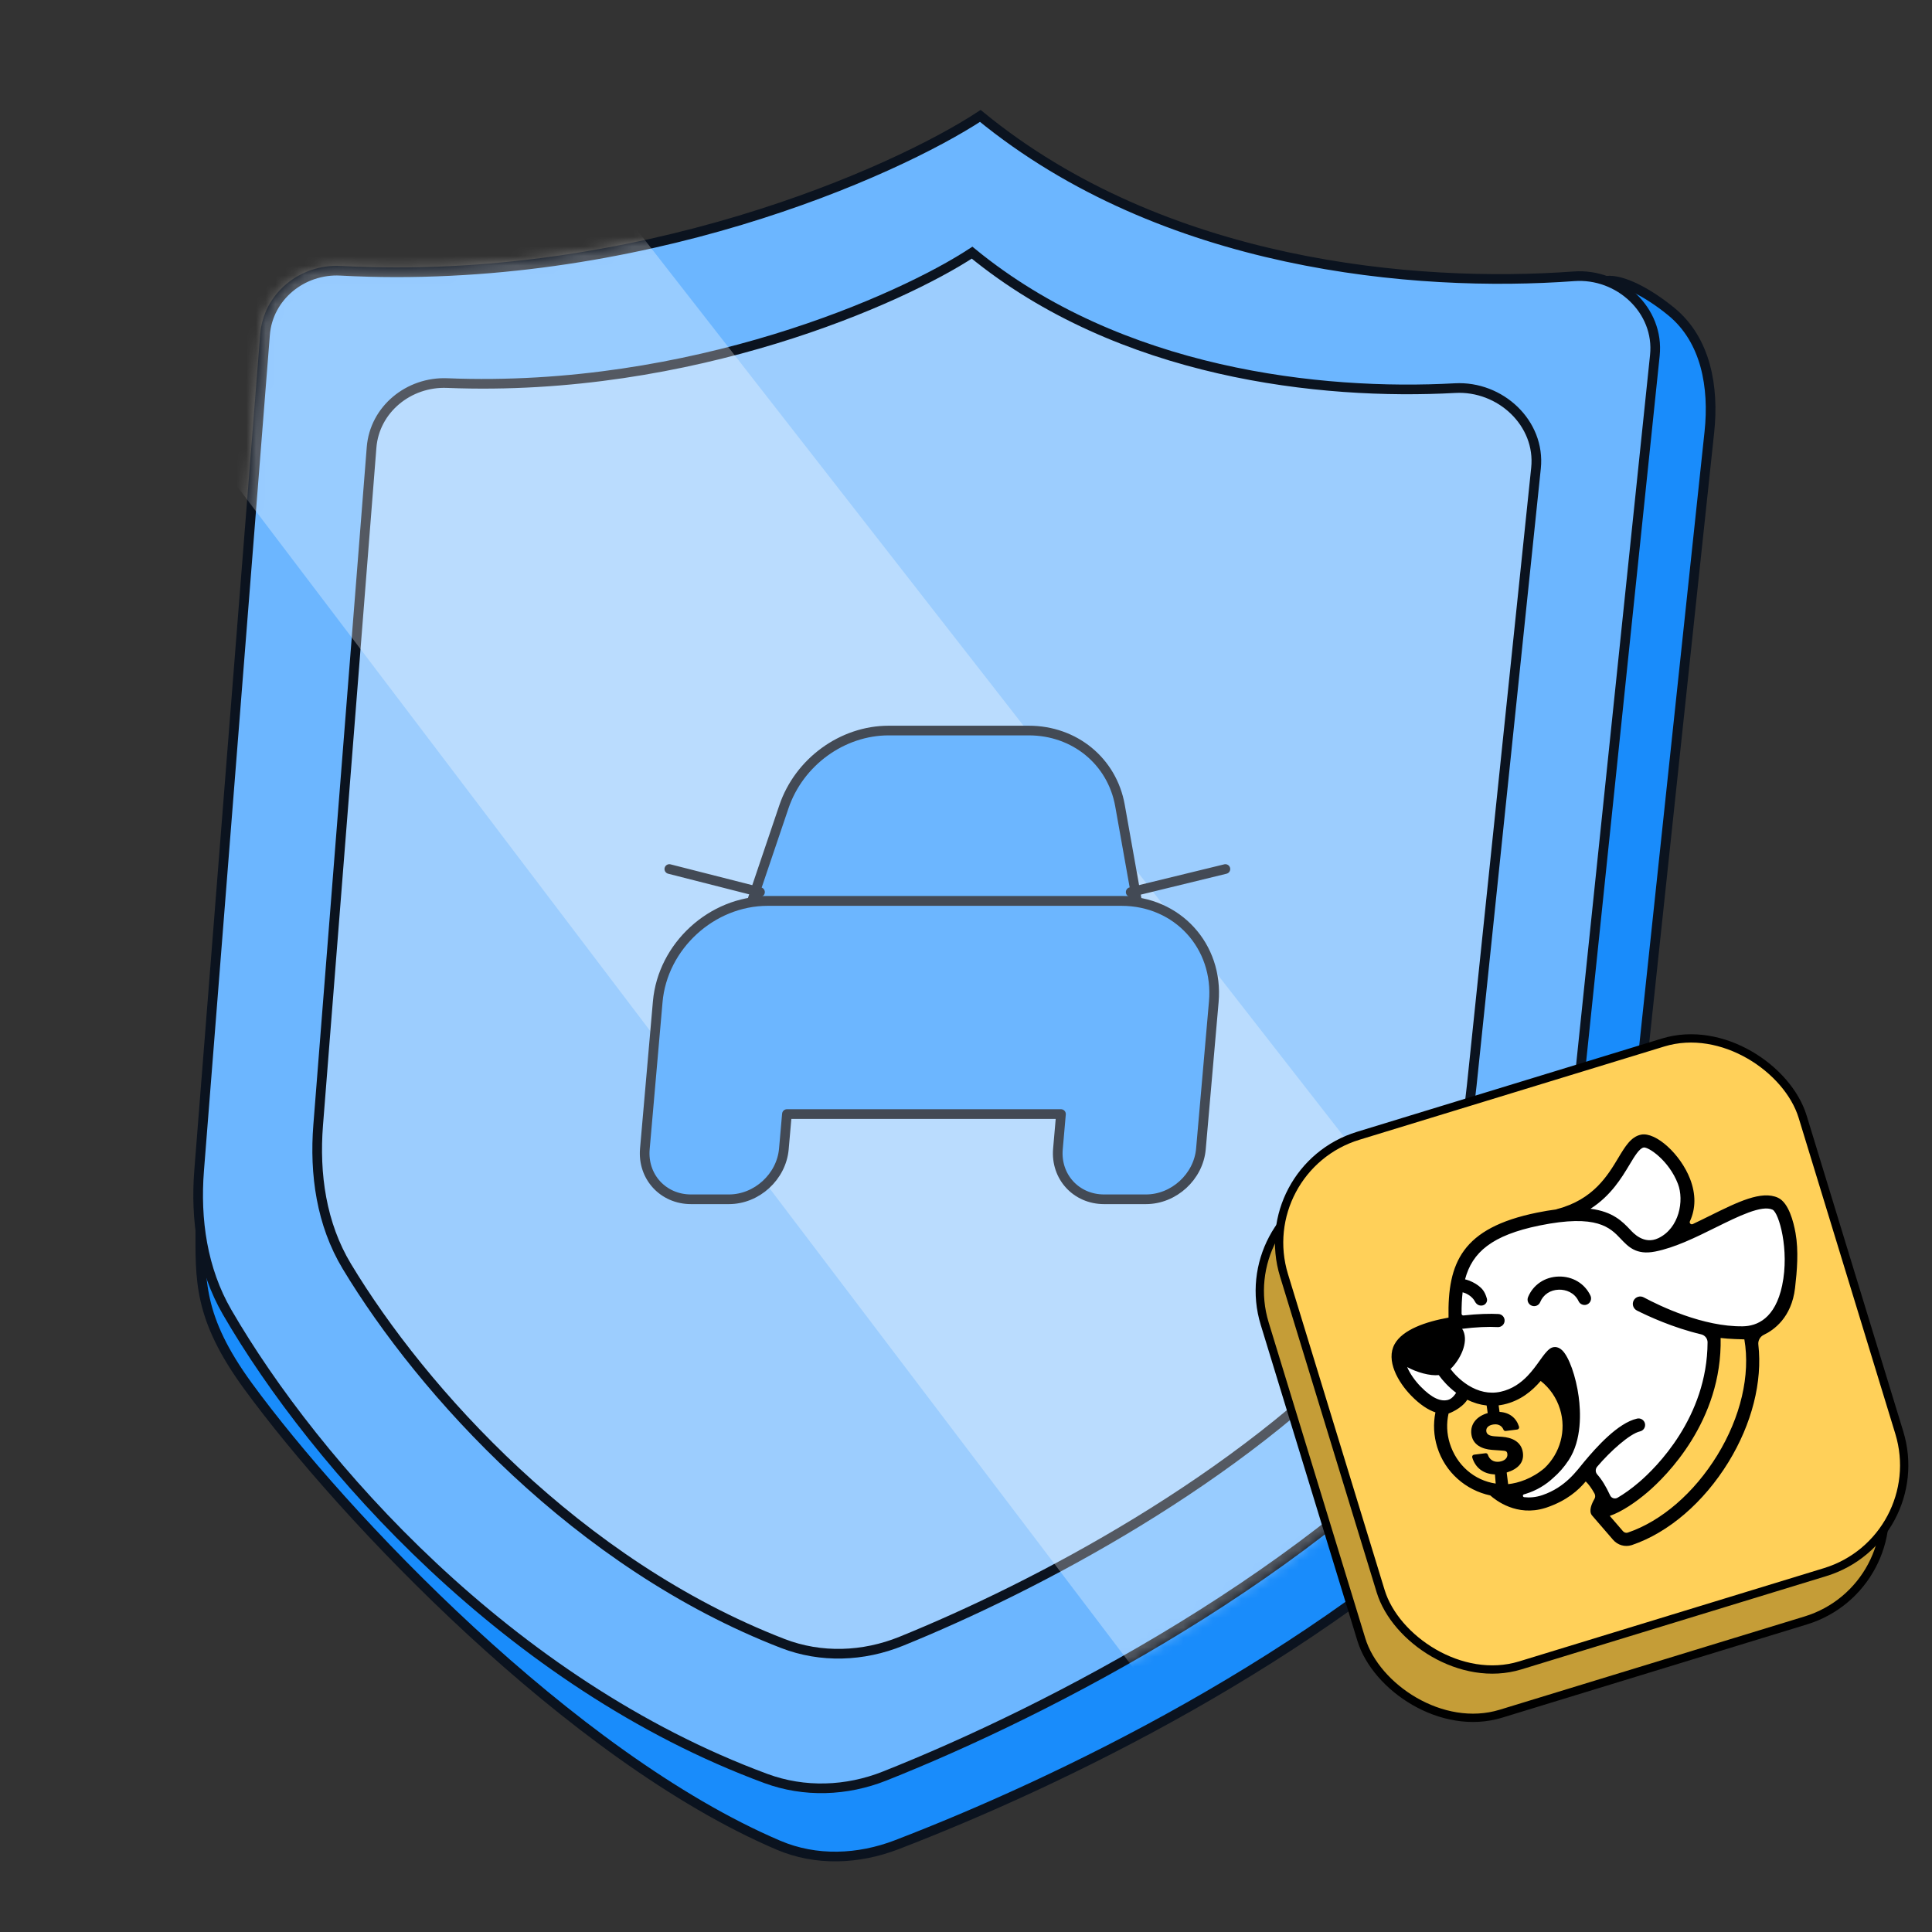
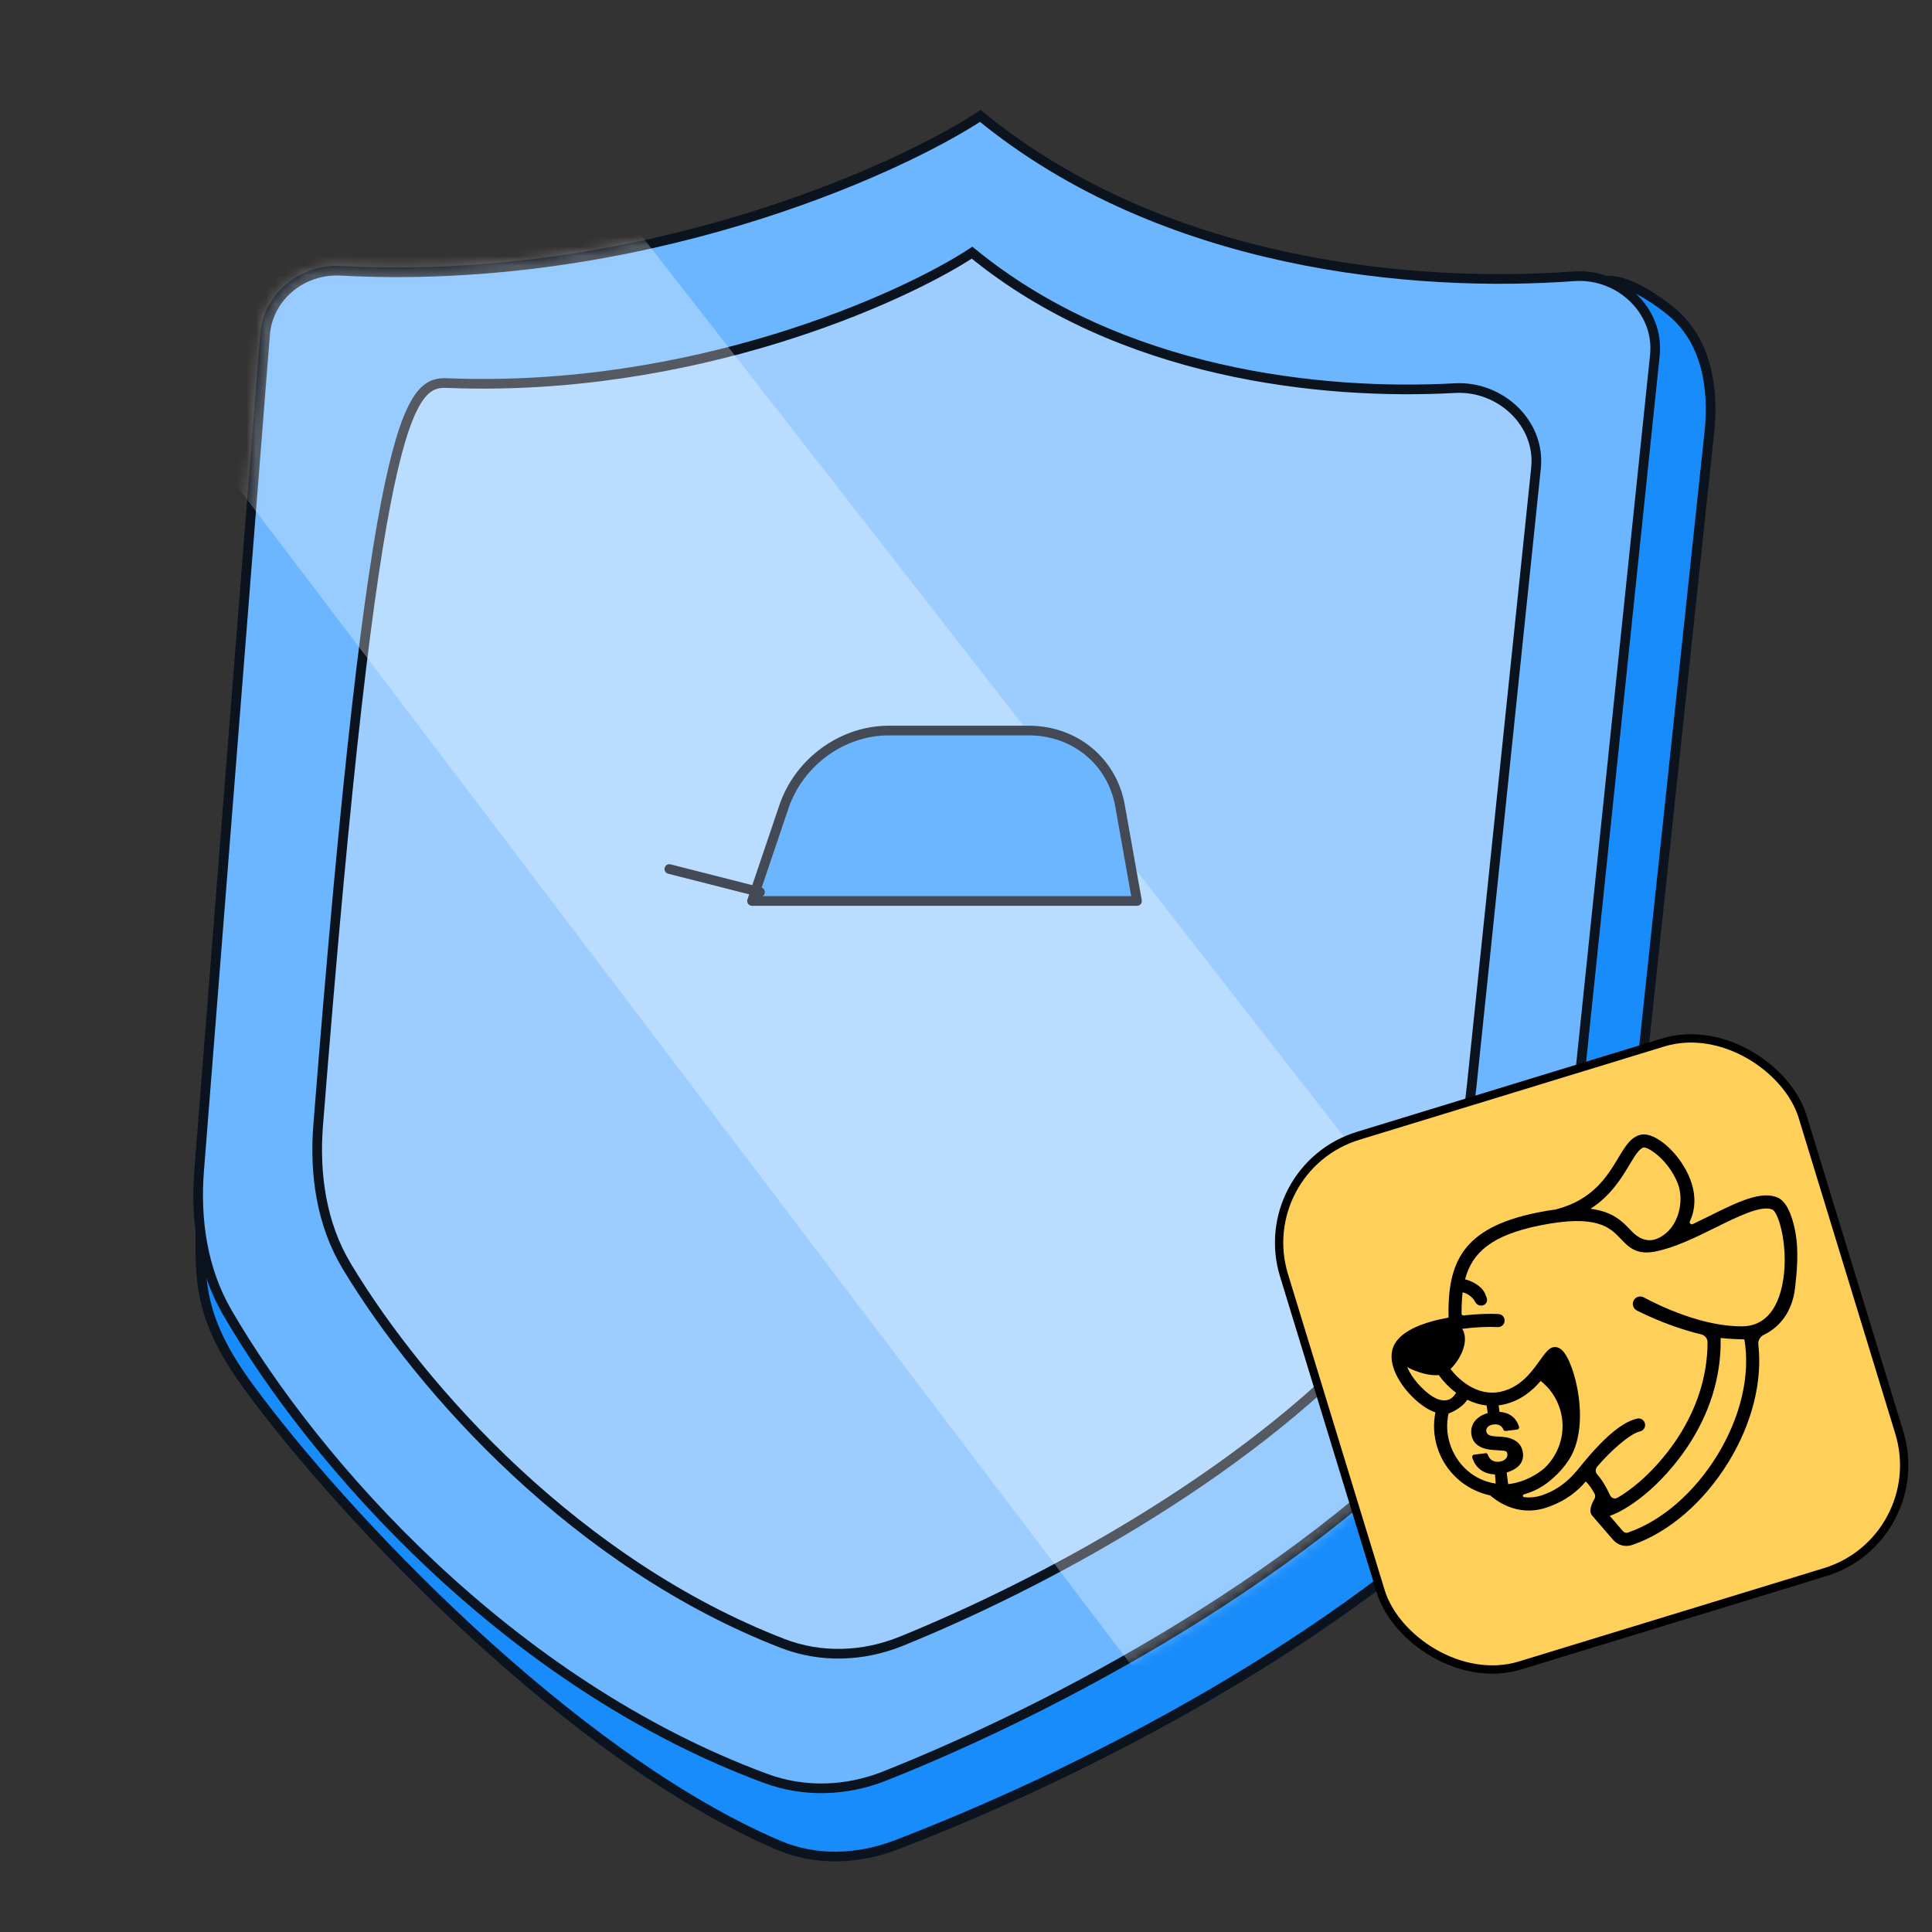
<svg xmlns="http://www.w3.org/2000/svg" width="200" height="200" viewBox="0 0 200 200" fill="none">
  <rect x="0" y="0" width="200" height="200" fill="#333333" stroke="none" />
  <path d="M39.802 35.916C70.807 37.679 97.548 25.722 106.409 19.906C126.136 36.073 150.035 30.595 166.338 29.06C167.936 28.909 170.572 30.259 173.006 32.25C176.613 35.199 177.446 40.089 176.953 44.721L168.701 122.286C167.466 133.895 163.552 145.302 155.146 153.404C135.992 171.865 109.454 184.577 92.815 190.97C88.858 192.49 84.482 192.677 80.583 191.013C59.117 181.85 35.468 156.896 25.69 143.505C20.467 136.352 20.738 132.463 20.738 126.941L32.025 42.134C32.529 38.349 35.99 35.699 39.802 35.916Z" fill="#198CFB" stroke="#0B131F" />
  <path d="M101.482 12C120.437 27.534 146.464 29.81 162.936 28.602C167.613 28.259 171.797 32.122 171.311 36.786L162.901 117.526C161.919 126.955 159.251 136.323 153.018 143.466C136.086 162.867 108.682 177.067 91.568 183.858C87.628 185.421 83.261 185.579 79.284 184.11C52.69 174.285 32.614 151.547 23.511 135.832C20.953 131.416 20.213 126.257 20.614 121.169L27.436 34.645C27.748 30.693 31.297 27.819 35.256 28.03C66.099 29.675 92.658 17.792 101.482 12Z" fill="#6CB6FF" stroke="#0B131F" />
-   <path d="M100.629 26.156C115.946 38.715 136.771 40.942 150.62 40.178C155.303 39.92 159.492 43.796 159.007 48.46L152.354 112.361C151.373 121.787 148.724 131.19 142.281 138.139C128.343 153.173 107.163 164.277 93.294 169.903C89.364 171.498 84.988 171.662 81.032 170.132C59.825 161.932 43.687 144.013 35.903 131.091C33.27 126.721 32.536 121.558 32.937 116.472L38.465 46.32C38.777 42.367 42.327 39.496 46.288 39.656C71.641 40.679 93.344 30.94 100.629 26.156Z" fill="#9CCDFE" stroke="#0B131F" />
+   <path d="M100.629 26.156C115.946 38.715 136.771 40.942 150.62 40.178C155.303 39.92 159.492 43.796 159.007 48.46L152.354 112.361C151.373 121.787 148.724 131.19 142.281 138.139C128.343 153.173 107.163 164.277 93.294 169.903C89.364 171.498 84.988 171.662 81.032 170.132C59.825 161.932 43.687 144.013 35.903 131.091C33.27 126.721 32.536 121.558 32.937 116.472C38.777 42.367 42.327 39.496 46.288 39.656C71.641 40.679 93.344 30.94 100.629 26.156Z" fill="#9CCDFE" stroke="#0B131F" />
  <g opacity="0.3">
    <mask id="mask0_363_5478" style="mask-type:alpha" maskUnits="userSpaceOnUse" x="20" y="11" width="152" height="175">
      <path d="M101.486 12C120.441 27.534 146.468 29.81 162.94 28.602C167.617 28.259 171.801 32.122 171.315 36.786L162.905 117.526C161.923 126.955 159.255 136.323 153.022 143.466C136.09 162.867 108.686 177.067 91.572 183.858C87.632 185.421 83.265 185.579 79.288 184.11C52.694 174.285 32.618 151.547 23.515 135.832C20.956 131.416 20.217 126.257 20.618 121.169L27.44 34.645C27.752 30.693 31.301 27.819 35.26 28.03C66.103 29.675 92.662 17.792 101.486 12Z" fill="#6CB6FF" stroke="black" />
    </mask>
    <g mask="url(#mask0_363_5478)">
      <path d="M176.378 165.448L36.898 -13.445L1.263 19.66L130.961 190.639L176.378 165.448Z" fill="white" />
    </g>
  </g>
  <path d="M81.148 83.523C82.719 78.882 87.19 75.626 91.993 75.626H106.5C111.249 75.626 115.124 78.811 115.939 83.384L117.701 93.27H77.85L81.148 83.523Z" fill="#6CB6FF" stroke="#434A55" stroke-linecap="round" stroke-linejoin="round" />
-   <path d="M116.098 93.272H79.467C73.686 93.272 68.592 97.939 68.088 103.698L66.755 118.936C66.503 121.815 68.642 124.149 71.532 124.149H75.457C78.347 124.149 80.894 121.815 81.146 118.936L81.462 115.327H109.832L109.517 118.936C109.265 121.815 111.403 124.149 114.293 124.149H118.629C121.52 124.149 124.067 121.815 124.319 118.936L125.652 103.698C126.156 97.939 121.878 93.272 116.098 93.272Z" fill="#6CB6FF" stroke="#434A55" stroke-linecap="round" stroke-linejoin="round" />
  <path d="M78.674 92.351L69.289 89.962" stroke="#434A55" stroke-linecap="round" stroke-linejoin="round" />
-   <path d="M117.049 92.351L126.852 89.962" stroke="#434A55" stroke-linecap="round" stroke-linejoin="round" />
-   <rect x="127.537" y="125.961" width="56.143" height="57.334" rx="11.57" transform="rotate(-17.011 127.537 125.961)" fill="#C59D37" stroke="black" stroke-width="0.86" />
  <rect x="129.537" y="120.961" width="56.143" height="57.334" rx="11.57" transform="rotate(-17.011 129.537 120.961)" fill="#FFD059" stroke="black" stroke-width="0.86" />
  <g clip-path="url(#clip0_363_5478)">
    <path d="M149.693 145.846L151.382 144.53L154.283 144.805L157.328 143.86L160.582 141.616L162.791 147.184L161.217 151.009L160.043 152.937L156.457 154.311L153.397 154.025L150.789 151.693L149.186 148.855L149.693 145.846Z" fill="#FFD059" />
-     <path d="M144.811 141.092L147.148 144.589L149.693 145.846L151.983 144.269L154.283 144.806L156.394 144.15L160.155 141.569L162.341 145.848L162.036 150.459L158.887 153.522L155.401 154.605L156.643 155.47L159.371 155.526L162.275 154.138L164.349 152.312L166.315 155.871L167.403 155.881L172.814 151.421L175.632 146.793L177.381 138.328L181.42 137.907L183.87 136.173L185.566 130.921L184.255 124.884L181.467 124.409L173.544 128.211L173.468 127.519L174.654 123.954L173.261 121.12L170.765 118.143L169.308 119.048L165.927 123.05L163.785 124.758L159.965 126.554L156.964 126.737L152.299 129.715L150.463 133.551L150.754 136.727L147.902 137.613C147.902 137.613 144.971 138.694 144.812 141.09L144.811 141.092Z" fill="white" />
    <path d="M180.576 138.652C181.214 142.336 180.195 146.702 177.773 150.646C175.377 154.547 171.999 157.466 168.509 158.654C168.337 158.716 168.137 158.655 168.014 158.513L166.643 156.925C167.901 156.496 169.389 155.472 170.585 154.445C172.43 152.86 178.297 147.121 178.119 138.508C178.891 138.613 179.669 138.668 180.437 138.657C180.484 138.657 180.529 138.655 180.576 138.652Z" fill="#FFD059" />
    <path d="M184.054 123.988C182.351 123.209 179.882 124.431 177.02 125.847C176.428 126.14 175.829 126.436 175.233 126.717C175.049 126.803 174.853 126.613 174.938 126.429C175.545 125.119 175.565 123.623 174.96 122.052C173.964 119.468 171.398 117.15 169.876 117.459C168.839 117.67 168.229 118.69 167.519 119.873C166.43 121.689 164.938 124.179 161.193 125.159C161.155 125.169 161.118 125.182 161.084 125.2C160.477 125.279 159.817 125.387 159.1 125.534C151.347 127.114 149.843 130.716 149.951 136.399C147.57 136.825 145.198 137.652 144.373 139.137C143.437 140.821 144.713 143.069 146.09 144.481C147.016 145.431 147.868 145.965 148.594 146.208C148.354 147.403 148.417 148.634 148.782 149.808C149.596 152.431 151.759 154.272 154.271 154.806C154.839 155.313 157.024 157.017 159.939 156.111C159.994 156.094 160.049 156.077 160.103 156.06C162.217 155.339 163.401 154.256 164.155 153.357C164.468 153.662 164.761 154.066 165.058 154.602C165.158 154.781 165.157 155.001 165.052 155.177C164.797 155.615 164.424 156.405 164.804 156.875L166.985 159.4C167.463 159.953 168.21 160.168 168.9 159.954C168.915 159.949 168.929 159.945 168.942 159.941C172.731 158.654 176.37 155.526 178.929 151.357C181.356 147.404 182.462 143.023 182.023 139.193C181.975 138.769 182.207 138.361 182.594 138.178C183.615 137.692 185.466 136.401 185.823 133.329C186.028 131.559 186.206 129.509 185.872 127.634C185.669 126.491 185.161 124.495 184.055 123.989L184.054 123.988ZM168.684 120.572C169.228 119.665 169.699 118.883 170.148 118.791C170.617 118.696 172.759 120.115 173.694 122.541C174.364 124.279 173.836 127.136 171.68 128.17C170.168 128.896 169.043 127.603 168.764 127.307C167.965 126.465 166.98 125.426 164.649 125.131C166.764 123.774 167.871 121.927 168.684 120.572ZM147.062 143.534C146.48 142.937 145.964 142.211 145.67 141.519C146.661 142.064 148.021 142.447 148.942 142.35C149.327 142.894 149.954 143.594 150.74 144.183C150.37 144.752 150.073 144.863 149.903 144.916C149.16 145.112 148.259 144.763 147.062 143.534ZM154.017 150.581C153.985 150.482 153.884 150.425 153.78 150.438L152.595 150.587C152.452 150.606 152.366 150.746 152.408 150.882C152.737 151.961 153.579 152.596 154.759 152.629L154.835 153.579C152.626 153.257 150.783 151.675 150.078 149.407C149.766 148.401 149.726 147.346 149.954 146.327C150.006 146.316 151.298 145.836 151.893 144.901C152.546 145.224 153.219 145.422 153.897 145.495L154.006 146.282C152.904 146.596 152.181 147.39 152.314 148.458C152.455 149.589 153.444 150.012 154.444 150.09L155.295 150.149C155.809 150.198 155.999 150.158 156.042 150.505C156.098 150.971 155.699 151.252 155.198 151.315C154.634 151.386 154.197 151.117 154.017 150.581ZM155.971 152.436C157.175 152.062 157.773 151.379 157.652 150.403C157.502 149.208 156.473 148.81 155.498 148.737L154.724 148.686C154.227 148.647 153.904 148.512 153.861 148.164C153.813 147.762 154.15 147.515 154.634 147.456C155.168 147.389 155.501 147.65 155.638 147.999C155.675 148.092 155.773 148.147 155.87 148.134L157.062 147.985C157.204 147.966 157.291 147.824 157.249 147.688C156.968 146.793 156.278 146.221 155.231 146.158L155.138 145.482C155.311 145.461 155.487 145.431 155.66 145.393C157.423 144.998 158.621 143.969 159.492 142.953C160.44 143.698 161.126 144.698 161.488 145.863C162.184 148.101 161.491 150.444 159.902 151.963C158.61 153.073 157.146 153.536 156.123 153.637L155.971 152.436ZM177.773 150.645C175.377 154.547 171.999 157.466 168.509 158.654C168.337 158.715 168.136 158.654 168.013 158.512L166.642 156.925C167.9 156.496 169.389 155.471 170.585 154.444C172.43 152.859 178.297 147.12 178.119 138.507C178.891 138.612 180.529 138.655 180.575 138.651C181.214 142.335 180.195 146.701 177.773 150.645ZM184.493 133.049C183.765 136.522 181.873 137.277 180.414 137.299C176.315 137.362 171.836 135.201 170.157 134.302C169.777 134.1 169.305 134.249 169.112 134.633C169.018 134.819 169.007 135.024 169.064 135.207C169.121 135.39 169.258 135.567 169.451 135.665C170.627 136.256 173.193 137.444 176.107 138.132C176.492 138.223 176.769 138.565 176.767 138.96C176.732 146.745 171.398 151.957 169.7 153.415C168.87 154.129 168.102 154.664 167.449 155.044C167.172 155.204 166.816 155.095 166.682 154.805C166.241 153.854 165.819 153.165 165.349 152.638C165.145 152.41 165.137 152.069 165.336 151.834C166.674 150.249 168.716 148.417 169.774 148.177C170.139 148.095 170.368 147.73 170.286 147.364C170.202 146.998 169.839 146.77 169.473 146.852C167.469 147.306 165.226 149.853 164.021 151.291C163.223 152.245 162.077 153.952 159.665 154.775C158.982 155.007 158.348 155.051 157.783 154.987C157.621 154.969 157.601 154.74 157.756 154.696C157.823 154.677 157.891 154.658 157.957 154.637C159.052 154.297 160.012 153.721 160.796 152.985C160.797 152.984 160.8 152.984 160.801 152.98C161.36 152.498 161.899 151.898 162.387 151.158C163.778 149.045 163.634 146.13 163.424 144.58C163.139 142.476 162.42 140.458 161.716 139.781C161.243 139.326 160.752 139.397 160.449 139.614C160.093 139.87 159.784 140.302 159.391 140.85C159.041 141.34 158.636 141.906 158.13 142.433C157.435 143.156 156.552 143.801 155.362 144.068C154.749 144.205 154.167 144.193 153.627 144.081C153.039 143.959 152.499 143.719 152.022 143.425C151.993 143.407 151.962 143.388 151.934 143.369C151.147 142.866 150.534 142.218 150.157 141.717C151.123 140.793 152.053 139.004 151.47 137.745C151.438 137.677 151.401 137.616 151.36 137.559C152.743 137.381 154.088 137.325 155.04 137.38C155.414 137.401 155.735 137.117 155.756 136.742C155.779 136.367 155.493 136.047 155.118 136.026C154.316 135.98 152.975 136.007 151.5 136.175C151.395 136.187 151.303 136.105 151.302 136C151.297 135.204 151.328 134.463 151.411 133.777C151.616 133.833 151.77 133.89 152.019 134.043C152.32 134.227 152.556 134.484 152.663 134.697C152.853 135.076 153.163 135.208 153.496 135.132C153.791 135.064 154.008 134.741 153.923 134.435C153.707 133.658 153.389 133.358 153.034 133.085C152.756 132.871 152.218 132.563 151.662 132.438C152.4 129.63 154.456 127.867 159.369 126.865C165.322 125.65 166.683 127.088 167.777 128.241C168.57 129.078 169.39 129.943 171.34 129.56C173.39 129.156 175.541 128.093 177.619 127.063C179.957 125.908 182.373 124.714 183.489 125.223C184.15 125.527 185.262 129.381 184.491 133.049L184.493 133.049ZM161.739 145.354L161.746 145.366L161.752 145.383C161.747 145.372 161.743 145.365 161.739 145.354Z" fill="black" />
    <path d="M161.747 145.367L161.752 145.385C161.747 145.374 161.743 145.367 161.74 145.355L161.747 145.367Z" fill="black" />
-     <path d="M164.23 135.061C163.912 135.159 163.561 135.011 163.415 134.701C162.99 133.794 162.085 133.489 161.381 133.507C160.487 133.529 159.762 134.009 159.441 134.791C159.3 135.139 158.903 135.305 158.555 135.161C158.207 135.018 158.042 134.623 158.185 134.275C158.708 132.999 159.92 132.184 161.347 132.148C162.791 132.112 164.053 132.869 164.643 134.123C164.802 134.463 164.656 134.867 164.318 135.027C164.289 135.041 164.259 135.052 164.23 135.061Z" fill="black" />
  </g>
  <defs>
    <clipPath id="clip0_363_5478">
      <rect width="43.986" height="40.301" fill="white" transform="translate(139.666 126.833) rotate(-17.253)" />
    </clipPath>
  </defs>
</svg>